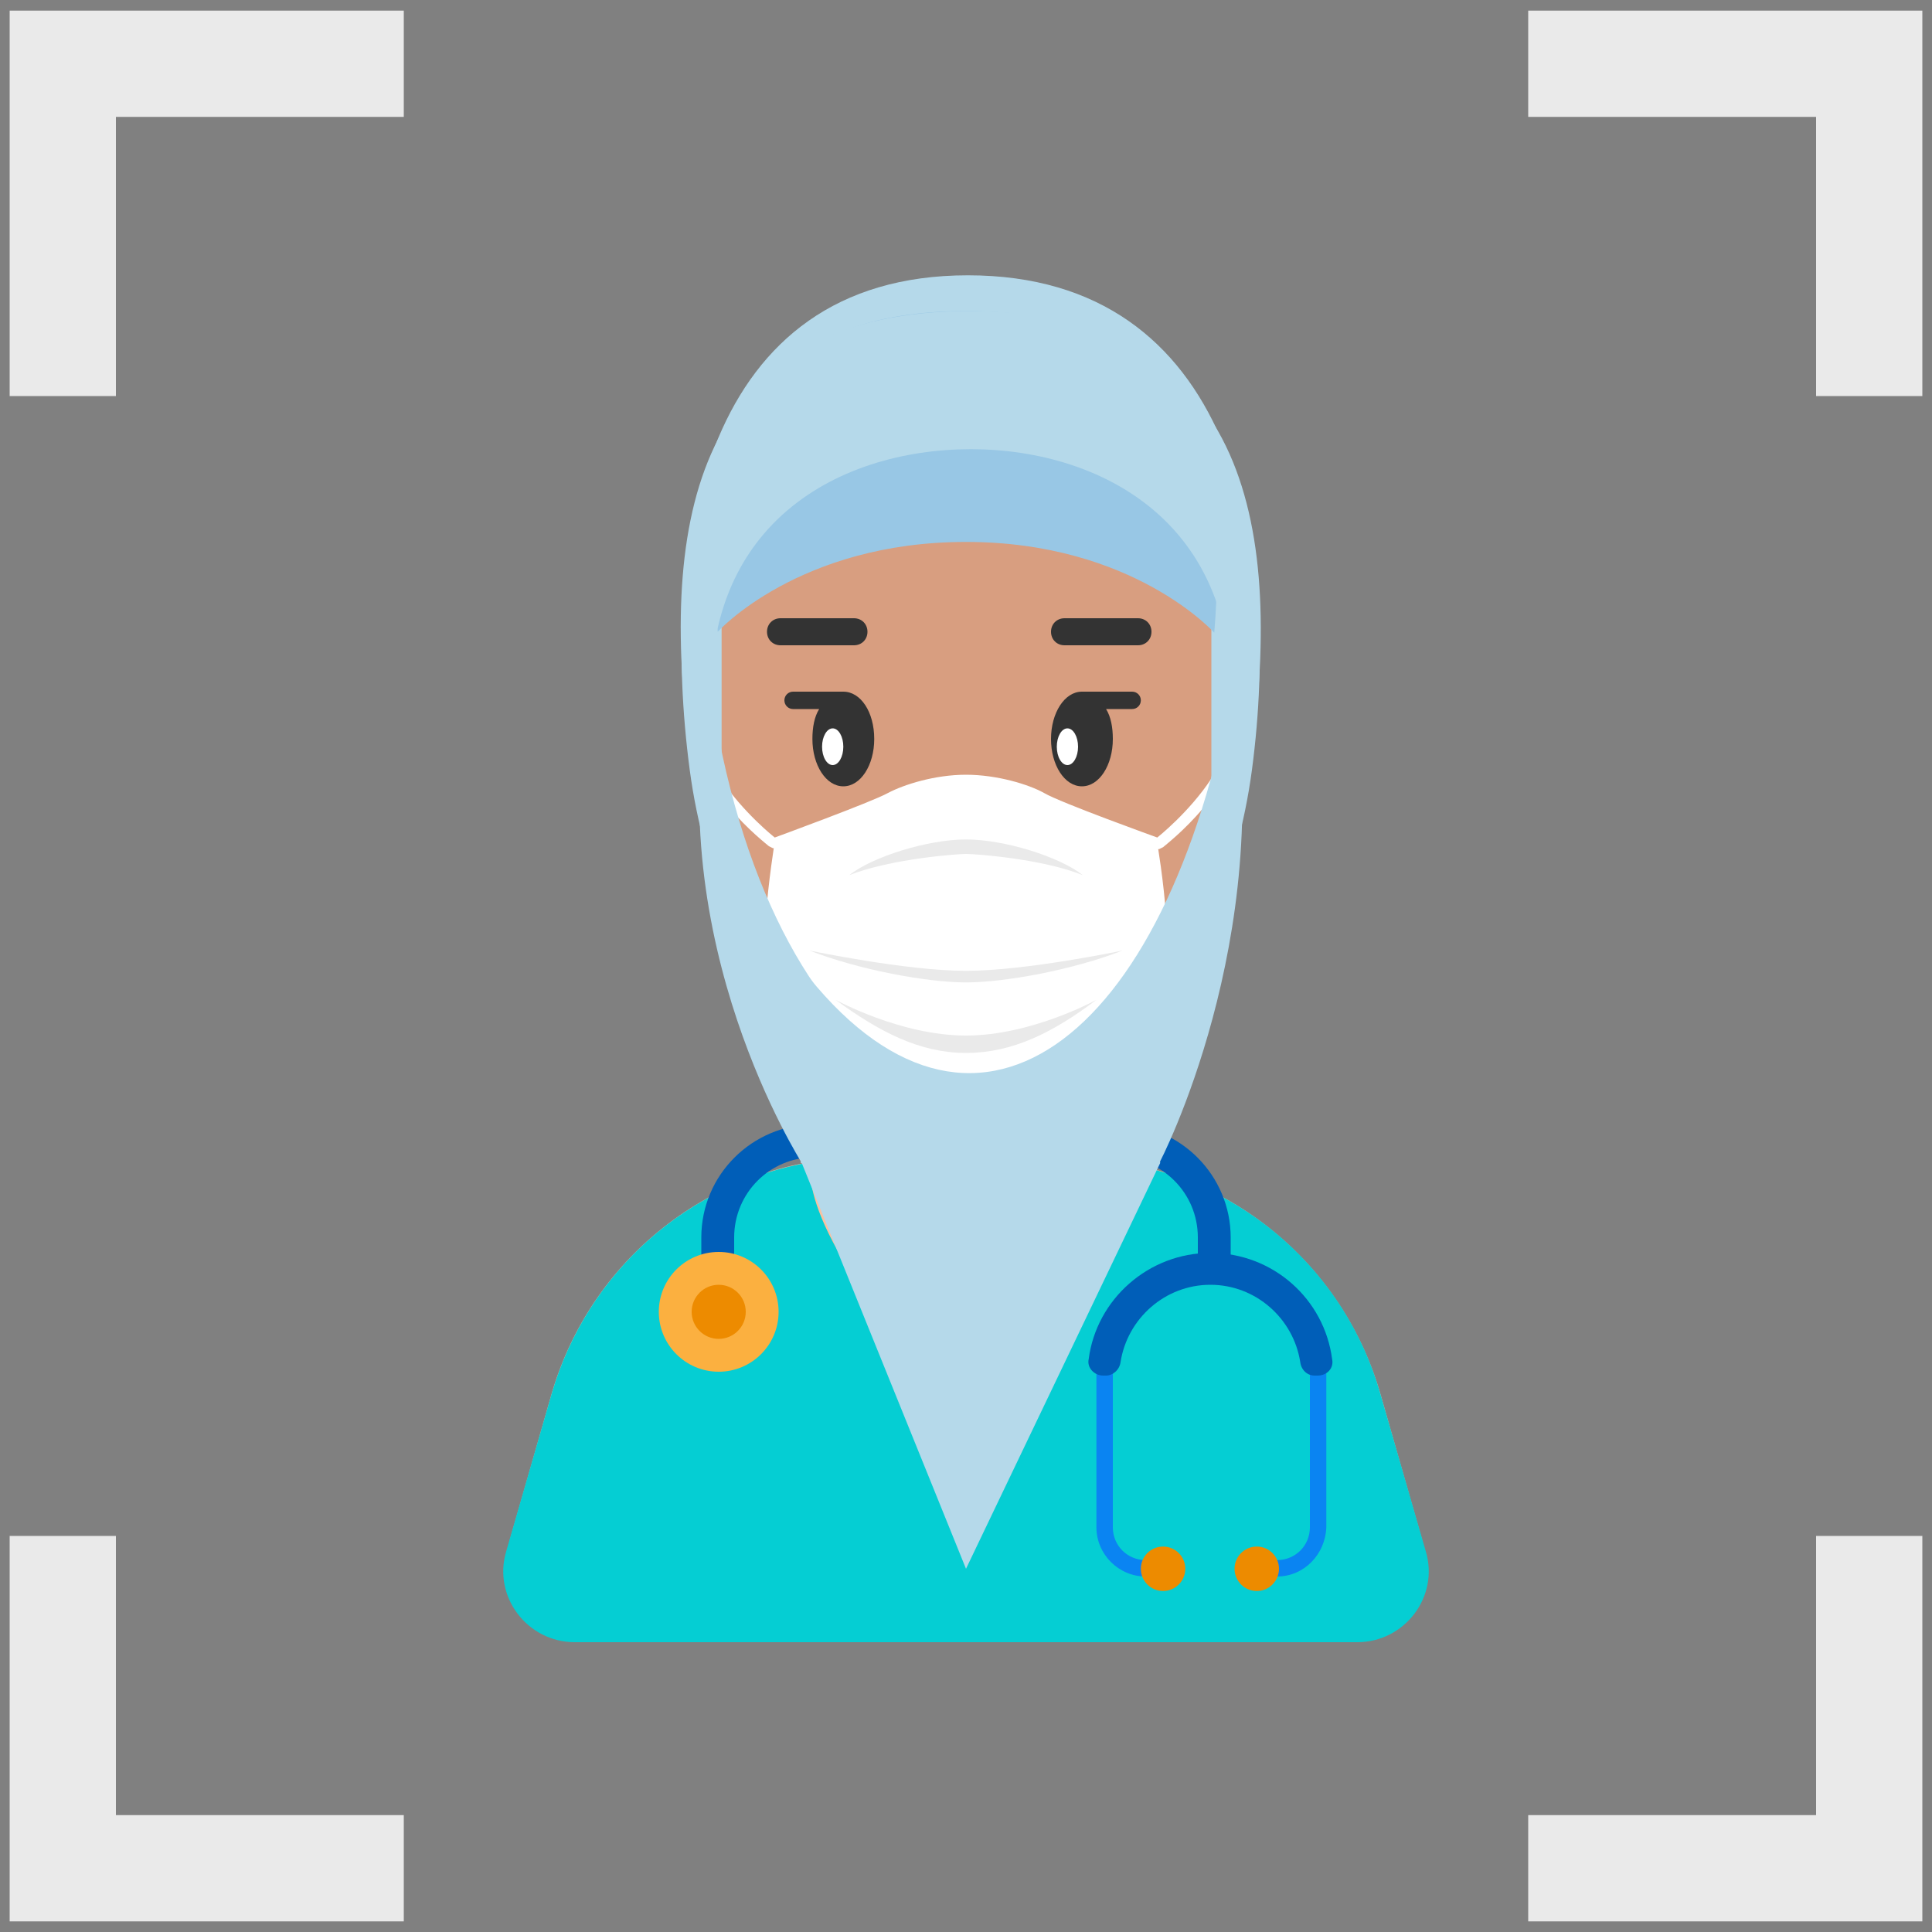
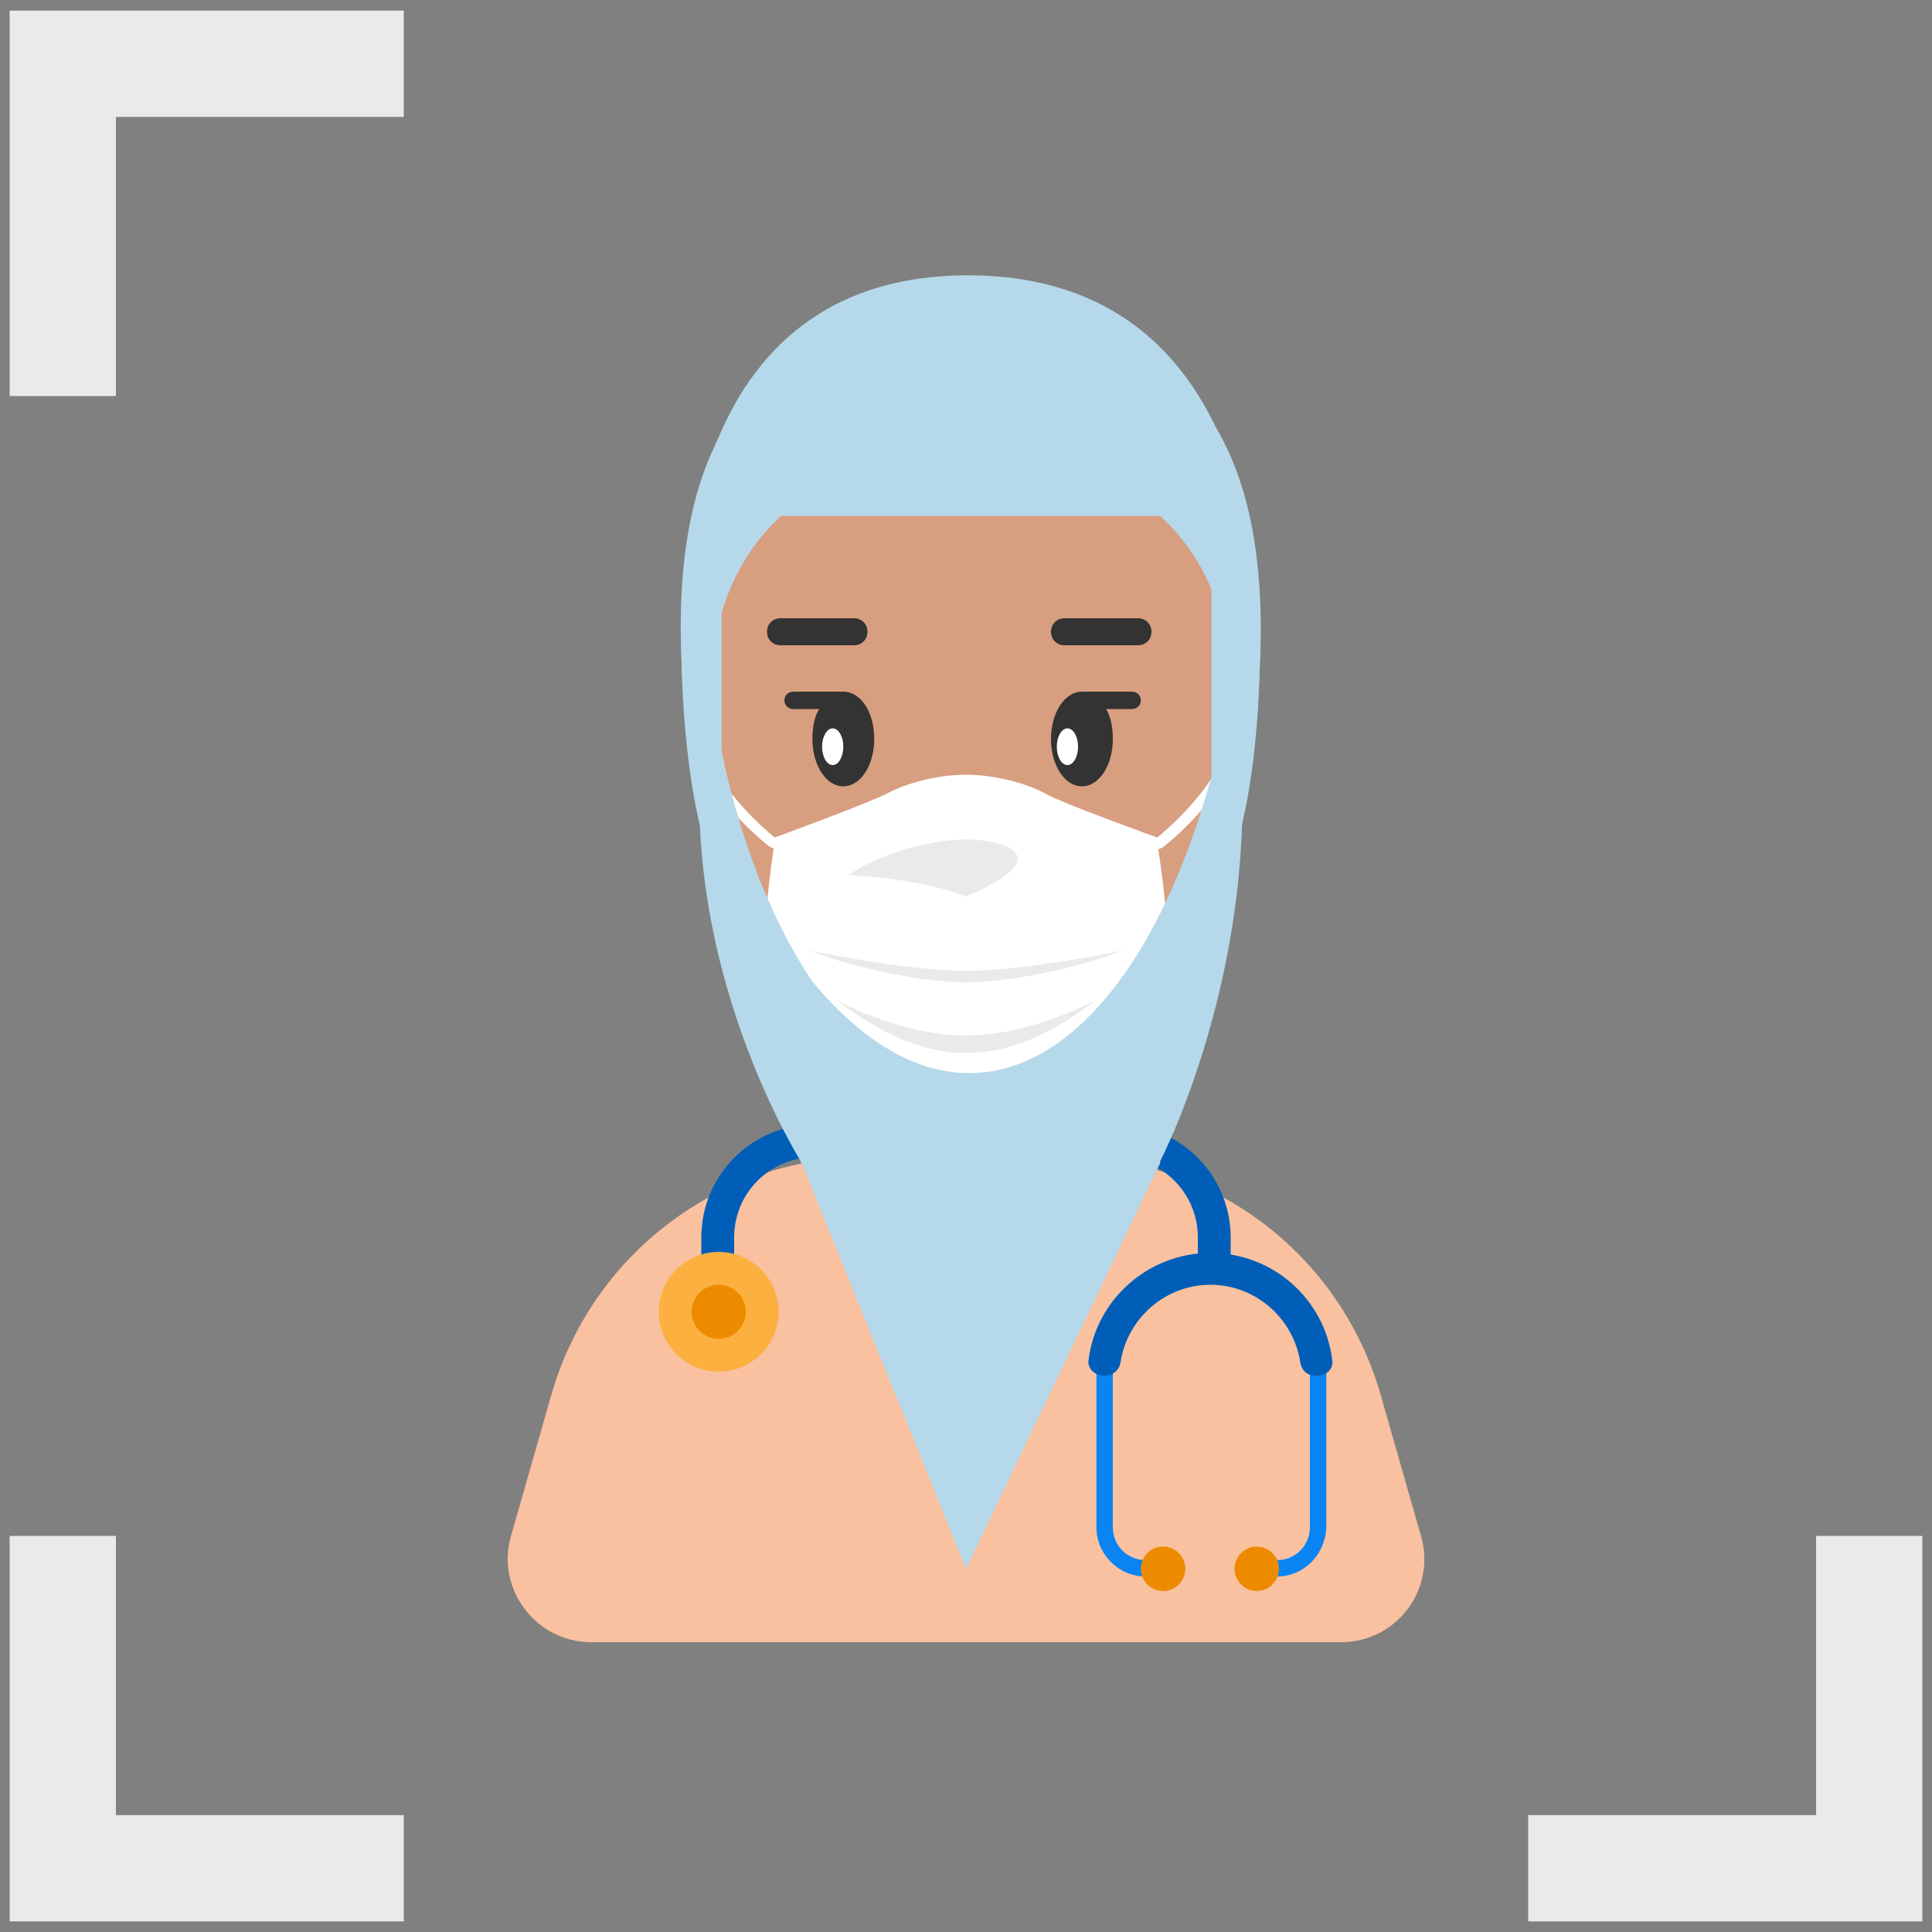
<svg xmlns="http://www.w3.org/2000/svg" version="1.1" id="Layer_1" x="0px" y="0px" viewBox="0 0 200 200" style="enable-background:new 0 0 200 200;" xml:space="preserve">
  <rect x="0" y="0" width="200" height="200" fill="#808080" stroke="none" />
  <style type="text/css">
	.st0{fill:#B5D9EA;}
	.st1{fill:none;stroke:#EAEAEA;stroke-width:11;stroke-miterlimit:10;}
	.st2{fill:#F9C1A0;}
	.st3{fill:#05CED3;}
	.st4{fill:#005EB8;}
	.st5{fill:#D89E80;}
	.st6{fill:#333333;}
	.st7{fill:#FFFFFF;}
	.st8{fill:#FBB040;}
	.st9{fill:#ED8B00;}
	.st10{fill:#0A84F2;}
	.st11{fill:#EAEAEA;}
	.st12{fill:#98C7E5;}
</style>
  <path class="st0" d="M129.6,79.7c-3,22.5-17.7,37.4-29.1,37.4s-26.1-14.9-29.1-37.4c-3.1-23.4,1.4-51.2,28.8-51.2  C127.7,28.5,132.7,56.4,129.6,79.7z" />
  <g>
    <polyline class="st1" points="6.5,41 6.5,6.6 41.8,6.6  " />
-     <polyline class="st1" points="193.5,41 193.5,6.6 158.2,6.6  " />
    <polyline class="st1" points="6.5,159 6.5,193.4 41.8,193.4  " />
    <polyline class="st1" points="193.5,159 193.5,193.4 158.2,193.4  " />
  </g>
  <g>
    <path class="st2" d="M147.1,159l-4.2-14.7c-4.2-14.5-17.4-24.5-32.5-24.5H89.6c-15.1,0-28.3,10-32.5,24.5L52.9,159   c-1.6,5.5,2.6,11,8.3,11h77.6C144.6,170,148.7,164.5,147.1,159z" />
-     <path class="st3" d="M142.9,144.3c-3.6-12.7-14.2-21.9-26.9-24c0,0,2.5,6.7-16,26.1c-18.5-19.4-16-26-16-26.1   c-12.7,2.1-23.2,11.3-26.9,24l-4.7,16.3c-1.4,4.7,2.2,9.4,7.1,9.4H100h40.5c4.9,0,8.5-4.7,7.1-9.4L142.9,144.3z" />
    <path class="st4" d="M76,130.2v-2.1c0-4.6,3.7-8.3,8.3-8.3h31.4c4.6,0,8.3,3.7,8.3,8.3v2.1h3.4v-2.1c0-6.4-5.2-11.7-11.7-11.7H84.3   c-6.4,0-11.7,5.2-11.7,11.7v2.1H76z" />
    <path class="st5" d="M74.7,53.4v32.2c0,10.6,6.5,19.6,15.7,23.4v17.2h19.3v-17.2c9.2-3.8,15.7-12.9,15.7-23.4V53.4H74.7z" />
    <path class="st6" d="M88.4,66.8h-7.6c-0.8,0-1.4-0.6-1.4-1.4v0c0-0.8,0.6-1.4,1.4-1.4h7.6c0.8,0,1.4,0.6,1.4,1.4v0   C89.8,66.2,89.2,66.8,88.4,66.8z" />
    <path class="st6" d="M117.8,66.8h-7.6c-0.8,0-1.4-0.6-1.4-1.4v0c0-0.8,0.6-1.4,1.4-1.4h7.6c0.8,0,1.4,0.6,1.4,1.4v0   C119.2,66.2,118.6,66.8,117.8,66.8z" />
    <path class="st6" d="M87.3,71.6h-5.2c-0.5,0-0.9,0.4-0.9,0.9s0.4,0.9,0.9,0.9h2.7c-0.5,0.8-0.7,1.9-0.7,3.1c0,2.7,1.4,4.9,3.2,4.9   c1.8,0,3.2-2.2,3.2-4.9C90.5,73.7,89.1,71.6,87.3,71.6z" />
    <ellipse class="st7" cx="86.2" cy="77.3" rx="1.1" ry="1.9" />
    <path class="st6" d="M112,71.6h5.2c0.5,0,0.9,0.4,0.9,0.9s-0.4,0.9-0.9,0.9h-2.7c0.5,0.8,0.7,1.9,0.7,3.1c0,2.7-1.4,4.9-3.2,4.9   c-1.8,0-3.2-2.2-3.2-4.9S110.2,71.6,112,71.6z" />
    <ellipse class="st7" cx="110.5" cy="77.3" rx="1.1" ry="1.9" />
    <circle class="st8" cx="74.4" cy="135.8" r="6.2" />
    <circle class="st9" cx="74.4" cy="135.8" r="2.8" />
    <g>
      <path class="st10" d="M132.2,163.2v-1.7c1.9,0,3.4-1.5,3.4-3.4v-15.7c0-5.6-4.6-10.2-10.2-10.2c-5.6,0-10.2,4.6-10.2,10.2v15.7    c0,1.9,1.5,3.4,3.4,3.4v1.7c-2.8,0-5.1-2.3-5.1-5.1v-15.7c0-6.6,5.3-11.9,11.9-11.9c6.6,0,11.9,5.3,11.9,11.9v15.7    C137.2,160.9,135,163.2,132.2,163.2z" />
    </g>
    <g>
      <path class="st4" d="M136.4,142.4h-0.3c-0.8,0-1.4-0.6-1.5-1.4c-0.7-4.5-4.6-8-9.3-8c-4.7,0-8.6,3.5-9.3,8    c-0.1,0.8-0.8,1.4-1.5,1.4h-0.3c-0.9,0-1.7-0.8-1.5-1.7c0.8-6.2,6.2-11,12.6-11c6.5,0,11.8,4.8,12.6,11    C138.1,141.6,137.4,142.4,136.4,142.4z" />
    </g>
    <circle class="st9" cx="120.4" cy="162.4" r="2.3" />
    <circle class="st9" cx="130.1" cy="162.4" r="2.3" />
    <g>
      <path class="st7" d="M125.4,80.6c-2.3,3.5-5.6,6.1-5.6,6.1s-10-3.6-11.7-4.6c-1.6-0.9-4.9-1.9-8.1-1.9s-6.4,1-8.1,1.9    c-1.6,0.9-11.7,4.6-11.7,4.6s-3.3-2.6-5.6-6.1c-1.6,5.8,1.9,17.2,4.4,19.7c1.4,1.8,11.4,13.4,20.9,13.4s19.6-11.7,20.9-13.4    C123.5,97.8,127,86.4,125.4,80.6z M79.1,98.4c-1.8-2.9-3.9-9.9-3.7-14.9c2,2.4,4.1,4,4.2,4.1l0.2,0.1l0.2,0.1c0,0,0.1,0,0.1,0    C79.8,89.8,79.2,94,79.1,98.4z M120.9,98.4c-0.1-4.4-0.7-8.6-1-10.5c0,0,0.1,0,0.1,0l0.2-0.1l0.2-0.1c0.1-0.1,2.2-1.7,4.2-4.1    C124.8,88.5,122.7,95.5,120.9,98.4z" />
      <path class="st11" d="M100,107.2c-6.8,0-13.5-3.7-13.5-3.7c4.5,3.3,8.7,5.5,13.5,5.5s9-2.1,13.5-5.5    C113.5,103.5,106.8,107.2,100,107.2z" />
      <path class="st11" d="M100,100.5c-6.2,0-16.2-2.1-16.2-2.1c5.1,2,12.2,3.3,16.2,3.3c4,0,11.1-1.3,16.2-3.3    C116.2,98.4,106.2,100.5,100,100.5z" />
-       <path class="st11" d="M100,86.9c-4,0-9.7,1.8-12.1,3.7c4.3-1.7,11.2-2.2,12.1-2.2c1,0,7.9,0.5,12.1,2.2    C109.7,88.7,104,86.9,100,86.9z" />
+       <path class="st11" d="M100,86.9c-4,0-9.7,1.8-12.1,3.7c1,0,7.9,0.5,12.1,2.2    C109.7,88.7,104,86.9,100,86.9z" />
    </g>
  </g>
-   <path class="st12" d="M100,56.1c17.3,0,25.7,9.4,25.7,9.4c1.6-19.2-3.4-33.3-25.7-33.3c-22.3,0-27.4,14-25.7,33.2  C74.3,65.4,82.7,56.1,100,56.1z" />
  <path class="st0" d="M127.6,70.8c-6.9,37.4-27.1,52.4-44.7,29.3l0,20.3h37.1C120.1,120.3,132.1,97.1,127.6,70.8z" />
  <path class="st0" d="M73.5,70.9c5.7,40.6,31.3,55.8,45.1,29.2l1.5,20.3l-20.1,42l-17-42C83,120.3,68.3,97.5,73.5,70.9z" />
  <path class="st0" d="M100.4,32.2c-27.5,0-32.2,20.2-29.1,44.9c3,23.7,17.8,39.4,29.2,39.4c11.4,0,26.2-15.7,29.2-39.4  C132.8,52.5,127.9,32.2,100.4,32.2z M127.1,76.9c-2.7,21.5-16.2,36.5-26.6,36.5c-10.4,0-23.8-14.9-26.6-36.5  c-2.8-22.4,12.8-30.4,26.6-30.4S129.9,54.6,127.1,76.9z" />
</svg>